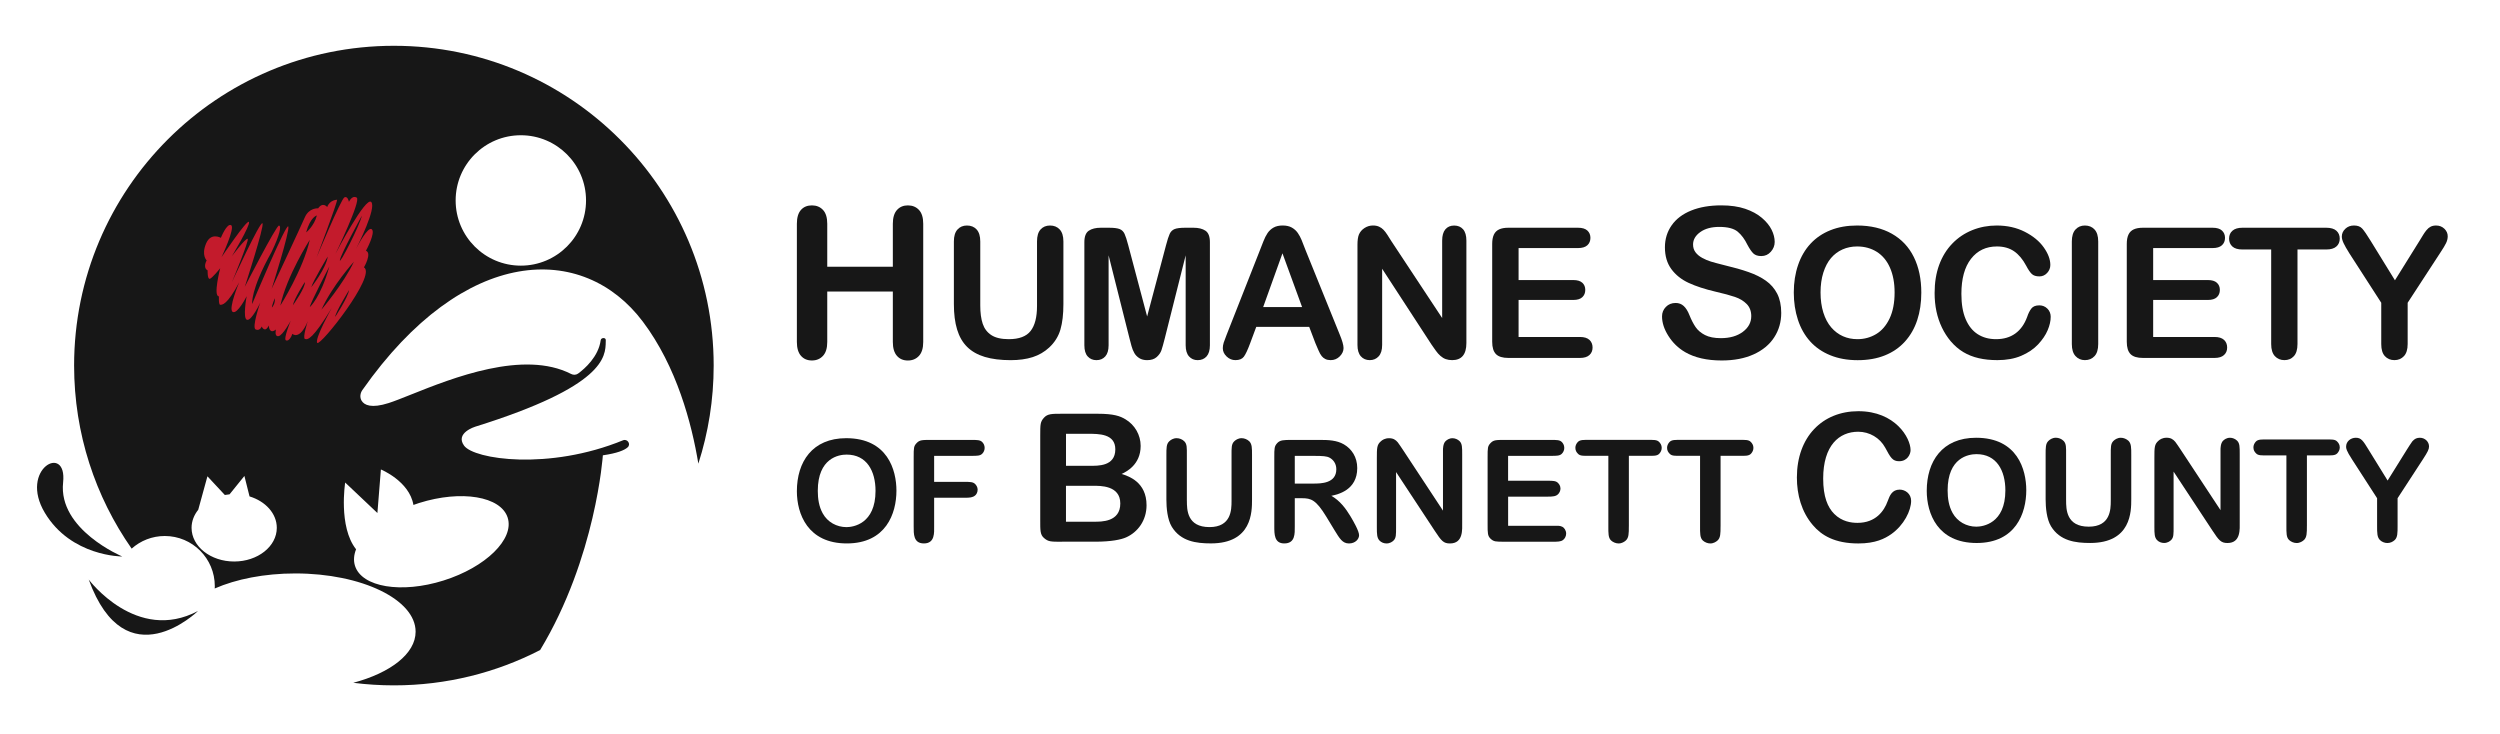
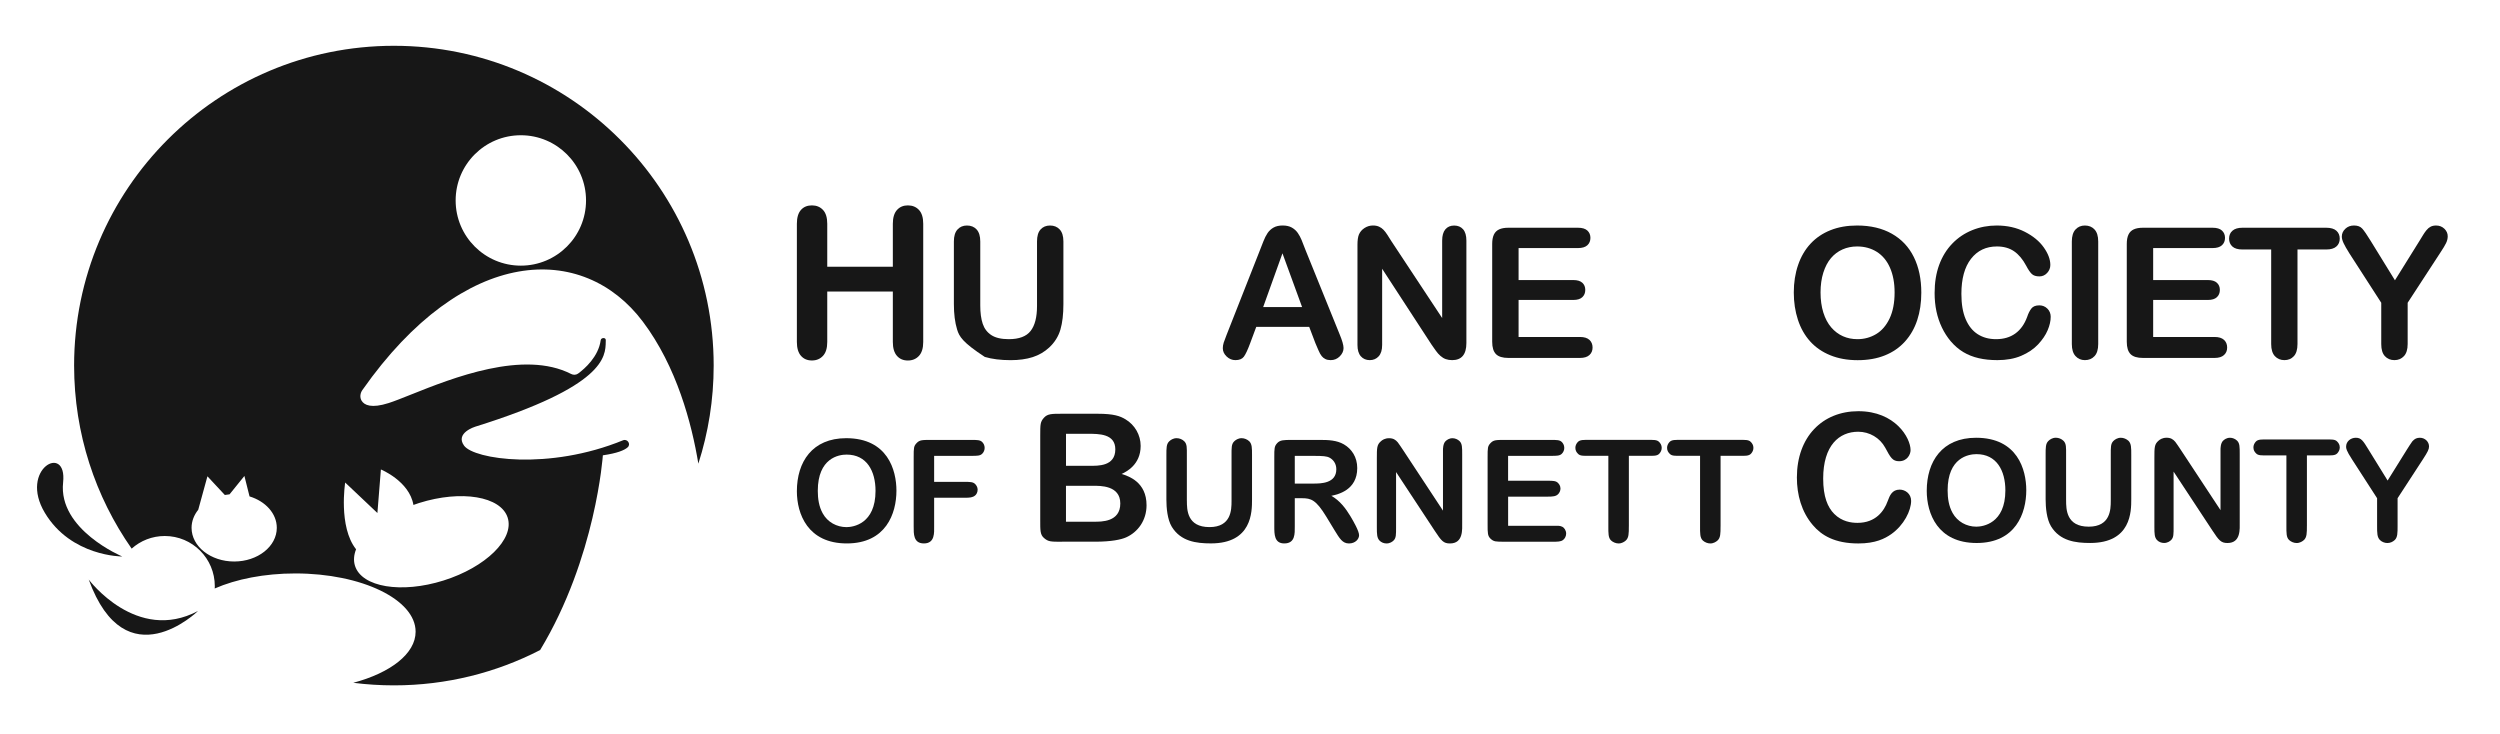
<svg xmlns="http://www.w3.org/2000/svg" width="252" height="74" viewBox="0 0 252 74" fill="none">
  <path d="M8.943 58.417C8.943 58.417 13.758 64.882 19.961 61.585C19.964 61.585 12.673 68.698 8.943 58.417Z" fill="#171717" />
  <path d="M12.326 56.095C12.326 56.095 5.848 53.389 6.362 48.632C6.795 44.618 1.871 47.266 4.519 51.69C7.167 56.114 12.326 56.095 12.326 56.095Z" fill="#171717" />
  <path d="M107.053 54.608C105.917 54.608 105.667 54.608 105.234 54.23C104.837 53.889 104.856 53.438 104.856 52.428V43.906C104.856 42.77 104.856 42.52 105.234 42.104C105.594 41.706 106.027 41.706 107.053 41.706H110.638C112.276 41.706 112.907 41.94 113.447 42.265C114.384 42.824 114.978 43.834 114.978 44.948C114.978 46.876 113.482 47.577 113.05 47.776C113.769 47.994 115.572 48.587 115.572 50.929C115.572 52.46 114.688 53.65 113.501 54.171C113.015 54.388 112.024 54.603 110.402 54.603H107.053V54.608ZM107.45 46.952H109.883C110.641 46.952 112.424 47.024 112.424 45.295C112.424 43.71 110.767 43.726 109.615 43.726H107.453V46.952H107.45ZM107.45 48.969V52.589H110.297C111.017 52.589 112.926 52.624 112.926 50.752C112.926 48.915 110.89 48.969 110.206 48.969H107.45Z" fill="#171717" />
  <path d="M119.638 50.478C119.638 51.38 119.651 53.131 121.918 53.131C124.112 53.131 124.139 51.383 124.139 50.52V45.891C124.139 45.144 124.125 44.773 124.397 44.499C124.539 44.357 124.799 44.169 125.157 44.169C125.431 44.169 125.715 44.284 125.93 44.483C126.204 44.77 126.204 45.157 126.204 45.888V50.359C126.204 51.592 126.204 54.775 122.06 54.775C120.583 54.775 119.02 54.573 118.117 53.099C117.672 52.368 117.572 51.192 117.572 50.362V45.891C117.572 45.144 117.572 44.773 117.844 44.499C117.986 44.357 118.244 44.169 118.604 44.169C118.891 44.169 119.178 44.284 119.377 44.483C119.664 44.77 119.635 45.157 119.635 45.888V50.478H119.638Z" fill="#171717" />
  <path d="M130.514 53.059C130.514 53.776 130.571 54.778 129.454 54.778C128.449 54.778 128.449 53.859 128.449 53.059V46.092C128.449 45.19 128.449 44.988 128.75 44.658C129.037 44.357 129.381 44.344 130.184 44.344H133.095C133.869 44.344 134.744 44.373 135.461 44.79C136.251 45.249 136.81 46.079 136.81 47.182C136.81 49.404 134.873 49.836 134.199 49.978C135.045 50.451 135.647 51.24 136.136 52.057C136.436 52.559 136.995 53.534 136.995 53.95C136.995 54.337 136.622 54.78 135.977 54.78C135.319 54.78 135.032 54.278 134.53 53.462L133.684 52.07C132.652 50.378 132.15 50.22 131.245 50.22H130.514V53.059ZM130.514 45.95V48.745H132.378C133.152 48.745 134.701 48.732 134.701 47.298C134.701 46.71 134.371 46.323 134.027 46.138C133.74 45.979 133.324 45.953 132.451 45.953H130.514V45.95Z" fill="#171717" />
  <path d="M145.452 45.375C145.452 45.26 145.452 44.744 145.697 44.486C145.839 44.344 146.07 44.172 146.414 44.172C146.671 44.172 146.945 44.287 147.131 44.473C147.388 44.73 147.388 45.104 147.388 45.805V52.672C147.388 53.346 147.517 54.78 146.156 54.78C145.511 54.78 145.296 54.536 144.622 53.505L140.723 47.583V53.161C140.723 53.862 140.736 54.222 140.478 54.479C140.349 54.608 140.105 54.78 139.761 54.78C139.503 54.78 139.229 54.681 139.044 54.479C138.8 54.206 138.786 53.848 138.786 53.161V46.221C138.786 45.147 138.786 44.83 139.203 44.473C139.332 44.357 139.589 44.172 140.019 44.172C140.435 44.172 140.68 44.33 140.895 44.588C140.994 44.704 141.281 45.147 141.467 45.421L145.452 51.471V45.375Z" fill="#171717" />
  <path d="M152.019 48.458H155.991C156.549 48.458 156.837 48.472 157.038 48.673C157.154 48.788 157.296 48.974 157.296 49.245C157.296 49.46 157.197 49.675 157.052 49.817C156.837 50.032 156.536 50.062 155.991 50.062H152.019V53H156.506C157.009 53 157.207 52.97 157.452 53.086C157.683 53.185 157.868 53.472 157.868 53.789C157.868 54.06 157.726 54.305 157.551 54.434C157.323 54.606 156.992 54.606 156.504 54.606H151.686C150.754 54.606 150.582 54.606 150.251 54.305C149.951 54.017 149.951 53.733 149.951 52.871V46.092C149.951 45.147 149.951 44.975 150.251 44.658C150.552 44.344 150.81 44.344 151.686 44.344H156.345C156.933 44.344 157.221 44.344 157.436 44.559C157.535 44.658 157.68 44.859 157.68 45.147C157.68 45.362 157.594 45.577 157.436 45.735C157.221 45.95 156.92 45.95 156.345 45.95H152.016V48.458H152.019Z" fill="#171717" />
  <path d="M164.187 53.059C164.187 53.762 164.187 54.205 163.886 54.479C163.744 54.608 163.484 54.78 163.156 54.78C162.885 54.78 162.597 54.665 162.396 54.479C162.109 54.205 162.122 53.762 162.122 53.059V45.947H160.231C159.643 45.947 159.27 45.977 159.055 45.732C158.926 45.603 158.797 45.431 158.797 45.144C158.797 44.929 158.883 44.728 159.042 44.556C159.273 44.311 159.643 44.341 160.231 44.341H166.067C166.655 44.341 167.029 44.311 167.244 44.556C167.372 44.685 167.501 44.87 167.501 45.144C167.501 45.372 167.402 45.574 167.257 45.732C167.029 45.977 166.655 45.947 166.067 45.947H164.19V53.059H164.187Z" fill="#171717" />
  <path d="M173.431 53.059C173.431 53.762 173.431 54.205 173.131 54.479C172.988 54.608 172.728 54.78 172.4 54.78C172.129 54.78 171.841 54.665 171.64 54.479C171.353 54.205 171.366 53.762 171.366 53.059V45.947H169.475C168.887 45.947 168.514 45.977 168.299 45.732C168.17 45.603 168.041 45.431 168.041 45.144C168.041 44.929 168.127 44.728 168.286 44.556C168.517 44.311 168.887 44.341 169.475 44.341H175.311C175.899 44.341 176.273 44.311 176.488 44.556C176.617 44.685 176.745 44.87 176.745 45.144C176.745 45.372 176.646 45.574 176.501 45.732C176.273 45.977 175.899 45.947 175.311 45.947H173.434V53.059H173.431Z" fill="#171717" />
  <path d="M90.361 49.46C90.361 51.767 89.3 54.778 85.358 54.778C81.415 54.778 80.325 51.797 80.325 49.517C80.325 46.562 81.874 44.169 85.299 44.169C89.472 44.172 90.361 47.382 90.361 49.46ZM82.433 49.476C82.433 50.263 82.549 51.069 82.935 51.756C83.421 52.632 84.34 53.134 85.328 53.134C85.989 53.134 88.253 52.817 88.253 49.479C88.253 47.473 87.364 45.824 85.342 45.824C84.558 45.818 82.433 46.165 82.433 49.476Z" fill="#171717" />
  <path d="M94.159 48.571H97.255C97.814 48.571 98.101 48.584 98.303 48.799C98.402 48.899 98.547 49.1 98.547 49.358C98.547 49.659 98.389 49.873 98.289 49.946C98.045 50.148 97.757 50.174 97.258 50.174H94.161V53.056C94.161 53.658 94.261 54.778 93.13 54.778C92.056 54.778 92.099 53.789 92.099 53.056V46.092C92.099 45.147 92.099 44.975 92.4 44.658C92.7 44.344 92.958 44.344 93.834 44.344H97.919C98.493 44.344 98.794 44.344 99.009 44.559C99.138 44.688 99.253 44.889 99.253 45.147C99.253 45.362 99.168 45.577 99.009 45.735C98.794 45.95 98.493 45.95 97.919 45.95H94.161V48.571H94.159Z" fill="#171717" />
  <path d="M190.636 53.843C189.988 54.294 189.051 54.78 187.322 54.78C184.945 54.78 183.61 53.969 182.729 52.925C181.593 51.593 181.126 49.879 181.126 48.133C181.126 44.027 183.701 41.449 187.324 41.449C191.036 41.449 192.585 44.132 192.585 45.375C192.585 45.789 192.261 46.492 191.433 46.492C190.767 46.492 190.569 46.133 190.029 45.123C189.489 44.132 188.444 43.519 187.308 43.519C185.38 43.519 183.777 44.905 183.777 48.238C183.777 50.075 184.228 51.139 184.894 51.805C185.667 52.578 186.605 52.704 187.236 52.704C189.073 52.704 189.919 51.515 190.281 50.505C190.48 49.965 190.714 49.353 191.49 49.353C192.03 49.353 192.642 49.75 192.642 50.489C192.637 51.464 191.933 52.925 190.636 53.843Z" fill="#171717" />
  <path d="M204.249 49.417C204.249 51.724 203.188 54.734 199.246 54.734C195.303 54.734 194.216 51.753 194.216 49.473C194.216 46.519 195.765 44.126 199.19 44.126C203.36 44.126 204.249 47.338 204.249 49.417ZM196.321 49.43C196.321 50.217 196.437 51.023 196.823 51.71C197.31 52.586 198.228 53.088 199.216 53.088C199.874 53.088 202.141 52.771 202.141 49.433C202.141 47.427 201.252 45.778 199.233 45.778C198.443 45.775 196.321 46.119 196.321 49.43Z" fill="#171717" />
  <path d="M208.264 50.435C208.264 51.337 208.278 53.088 210.544 53.088C212.739 53.088 212.766 51.34 212.766 50.478V45.848C212.766 45.101 212.752 44.73 213.023 44.457C213.166 44.314 213.426 44.126 213.783 44.126C214.055 44.126 214.342 44.242 214.557 44.44C214.831 44.728 214.831 45.114 214.831 45.845V50.317C214.831 51.549 214.831 54.732 210.687 54.732C209.21 54.732 207.647 54.531 206.744 53.053C206.298 52.323 206.199 51.147 206.199 50.317V45.845C206.199 45.098 206.199 44.728 206.47 44.454C206.613 44.312 206.873 44.123 207.23 44.123C207.518 44.123 207.802 44.239 208.004 44.438C208.291 44.725 208.262 45.112 208.262 45.842V50.435H208.264Z" fill="#171717" />
  <path d="M223.828 45.329C223.828 45.214 223.828 44.698 224.072 44.44C224.215 44.298 224.446 44.126 224.789 44.126C225.047 44.126 225.321 44.242 225.506 44.427C225.764 44.685 225.764 45.058 225.764 45.759V52.626C225.764 53.3 225.893 54.735 224.531 54.735C223.887 54.735 223.672 54.49 222.998 53.459L219.098 47.537V53.112C219.098 53.816 219.112 54.173 218.854 54.431C218.725 54.56 218.481 54.732 218.137 54.732C217.879 54.732 217.605 54.633 217.42 54.431C217.175 54.16 217.162 53.8 217.162 53.112V46.173C217.162 45.098 217.162 44.782 217.578 44.424C217.707 44.309 217.965 44.123 218.395 44.123C218.811 44.123 219.053 44.282 219.27 44.54C219.37 44.655 219.657 45.098 219.842 45.372L223.828 51.423V45.329Z" fill="#171717" />
  <path d="M232.535 53.016C232.535 53.719 232.535 54.162 232.234 54.436C232.092 54.565 231.831 54.737 231.503 54.737C231.232 54.737 230.945 54.622 230.743 54.436C230.456 54.165 230.469 53.719 230.469 53.016V45.904H228.579C227.991 45.904 227.617 45.934 227.402 45.689C227.273 45.56 227.145 45.388 227.145 45.101C227.145 44.886 227.231 44.685 227.389 44.513C227.62 44.269 227.991 44.298 228.579 44.298H234.415C235.003 44.298 235.376 44.269 235.591 44.513C235.72 44.642 235.849 44.827 235.849 45.101C235.849 45.329 235.749 45.531 235.604 45.689C235.376 45.934 235.003 45.904 234.415 45.904H232.537V53.016H232.535Z" fill="#171717" />
  <path d="M237.103 46.334C236.488 45.388 236.488 45.2 236.488 45.015C236.488 44.499 236.947 44.126 237.463 44.126C238.008 44.126 238.193 44.413 238.752 45.329L240.672 48.439L242.609 45.329C242.724 45.144 243.054 44.626 243.167 44.483C243.412 44.212 243.626 44.126 243.927 44.126C244.443 44.126 244.846 44.529 244.846 45.002C244.846 45.289 244.717 45.547 244.244 46.277L241.677 50.22V53.016C241.677 53.719 241.677 54.162 241.389 54.436C241.188 54.621 240.93 54.737 240.645 54.737C240.371 54.737 240.087 54.621 239.899 54.436C239.611 54.149 239.611 53.719 239.611 53.016V50.22L237.103 46.334Z" fill="#171717" />
  <path d="M83.387 22.558V26.888H89.998V22.558C89.998 21.939 90.138 21.476 90.415 21.166C90.694 20.857 91.059 20.703 91.513 20.703C91.974 20.703 92.346 20.857 92.633 21.162C92.919 21.469 93.061 21.934 93.061 22.56V34.472C93.061 35.098 92.916 35.566 92.628 35.876C92.339 36.185 91.967 36.339 91.513 36.339C91.053 36.339 90.685 36.183 90.41 35.868C90.136 35.557 89.998 35.089 89.998 34.47V29.385H83.387V34.47C83.387 35.096 83.243 35.564 82.954 35.873C82.666 36.183 82.294 36.336 81.84 36.336C81.379 36.336 81.011 36.18 80.737 35.866C80.462 35.554 80.325 35.087 80.325 34.468V22.558C80.325 21.939 80.46 21.476 80.732 21.166C81.004 20.857 81.372 20.703 81.84 20.703C82.301 20.703 82.673 20.857 82.959 21.162C83.245 21.466 83.387 21.934 83.387 22.558Z" fill="#171717" />
-   <path d="M96.151 30.654V24.343C96.151 23.805 96.272 23.403 96.514 23.135C96.756 22.867 97.073 22.732 97.468 22.732C97.88 22.732 98.206 22.867 98.448 23.135C98.69 23.403 98.811 23.805 98.811 24.343V30.798C98.811 31.531 98.892 32.145 99.058 32.636C99.223 33.127 99.514 33.511 99.93 33.781C100.347 34.053 100.933 34.188 101.685 34.188C102.723 34.188 103.458 33.911 103.886 33.36C104.317 32.809 104.531 31.971 104.531 30.849V24.343C104.531 23.8 104.649 23.396 104.889 23.13C105.129 22.865 105.448 22.732 105.848 22.732C106.248 22.732 106.572 22.865 106.818 23.13C107.065 23.396 107.191 23.8 107.191 24.343V30.654C107.191 31.68 107.091 32.536 106.89 33.223C106.69 33.909 106.313 34.512 105.757 35.031C105.28 35.473 104.724 35.794 104.093 35.999C103.46 36.201 102.72 36.304 101.873 36.304C100.866 36.304 99.995 36.194 99.269 35.978C98.541 35.759 97.948 35.422 97.487 34.966C97.026 34.51 96.691 33.923 96.475 33.211C96.258 32.499 96.151 31.645 96.151 30.654Z" fill="#171717" />
-   <path d="M113.851 34.1L111.747 25.739V34.798C111.747 35.298 111.635 35.675 111.412 35.926C111.188 36.178 110.891 36.303 110.521 36.303C110.162 36.303 109.869 36.18 109.643 35.931C109.415 35.684 109.304 35.305 109.304 34.798V24.415C109.304 23.842 109.453 23.456 109.75 23.256C110.048 23.056 110.451 22.956 110.958 22.956H111.782C112.278 22.956 112.636 23 112.862 23.09C113.085 23.179 113.25 23.342 113.357 23.575C113.464 23.807 113.588 24.187 113.725 24.712L115.631 31.901L117.537 24.712C117.674 24.187 117.797 23.807 117.904 23.575C118.011 23.342 118.177 23.181 118.4 23.09C118.623 23.002 118.984 22.956 119.48 22.956H120.304C120.811 22.956 121.213 23.056 121.511 23.256C121.809 23.456 121.958 23.842 121.958 24.415V34.798C121.958 35.298 121.846 35.675 121.623 35.926C121.4 36.178 121.099 36.303 120.722 36.303C120.371 36.303 120.08 36.178 119.854 35.926C119.629 35.675 119.515 35.3 119.515 34.798V25.739L117.411 34.1C117.274 34.642 117.162 35.042 117.076 35.296C116.99 35.55 116.829 35.78 116.597 35.989C116.364 36.199 116.04 36.303 115.629 36.303C115.319 36.303 115.056 36.236 114.842 36.101C114.628 35.966 114.46 35.796 114.342 35.587C114.223 35.377 114.128 35.147 114.06 34.893C113.993 34.64 113.923 34.374 113.851 34.1Z" fill="#171717" />
+   <path d="M96.151 30.654V24.343C96.151 23.805 96.272 23.403 96.514 23.135C96.756 22.867 97.073 22.732 97.468 22.732C97.88 22.732 98.206 22.867 98.448 23.135C98.69 23.403 98.811 23.805 98.811 24.343V30.798C98.811 31.531 98.892 32.145 99.058 32.636C99.223 33.127 99.514 33.511 99.93 33.781C100.347 34.053 100.933 34.188 101.685 34.188C102.723 34.188 103.458 33.911 103.886 33.36C104.317 32.809 104.531 31.971 104.531 30.849V24.343C104.531 23.8 104.649 23.396 104.889 23.13C105.129 22.865 105.448 22.732 105.848 22.732C106.248 22.732 106.572 22.865 106.818 23.13C107.065 23.396 107.191 23.8 107.191 24.343V30.654C107.191 31.68 107.091 32.536 106.89 33.223C106.69 33.909 106.313 34.512 105.757 35.031C105.28 35.473 104.724 35.794 104.093 35.999C103.46 36.201 102.72 36.304 101.873 36.304C100.866 36.304 99.995 36.194 99.269 35.978C97.026 34.51 96.691 33.923 96.475 33.211C96.258 32.499 96.151 31.645 96.151 30.654Z" fill="#171717" />
  <path d="M132.593 34.593L131.967 32.946H126.631L126.005 34.628C125.76 35.284 125.551 35.729 125.379 35.957C125.207 36.187 124.923 36.301 124.529 36.301C124.194 36.301 123.899 36.178 123.643 35.934C123.387 35.689 123.259 35.412 123.259 35.1C123.259 34.921 123.289 34.737 123.347 34.544C123.408 34.354 123.506 34.088 123.643 33.748L126.998 25.227C127.094 24.983 127.21 24.689 127.343 24.345C127.475 24.003 127.62 23.717 127.773 23.491C127.927 23.265 128.125 23.081 128.374 22.939C128.62 22.8 128.928 22.73 129.291 22.73C129.661 22.73 129.97 22.8 130.217 22.939C130.463 23.079 130.663 23.261 130.817 23.482C130.968 23.703 131.099 23.94 131.201 24.194C131.306 24.447 131.438 24.787 131.599 25.211L135.027 33.679C135.297 34.323 135.429 34.791 135.429 35.084C135.429 35.389 135.301 35.668 135.048 35.922C134.794 36.176 134.489 36.301 134.131 36.301C133.921 36.301 133.745 36.264 133.593 36.19C133.444 36.115 133.319 36.013 133.219 35.885C133.116 35.757 133.007 35.559 132.893 35.294C132.776 35.031 132.676 34.796 132.593 34.593ZM127.329 30.949H131.25L129.272 25.534L127.329 30.949Z" fill="#171717" />
  <path d="M140.26 24.324L145.37 32.059V24.254C145.37 23.747 145.48 23.368 145.696 23.114C145.915 22.86 146.208 22.735 146.578 22.735C146.96 22.735 147.26 22.863 147.481 23.114C147.702 23.368 147.812 23.749 147.812 24.254V34.575C147.812 35.727 147.334 36.301 146.378 36.301C146.138 36.301 145.924 36.266 145.733 36.199C145.543 36.131 145.363 36.022 145.196 35.873C145.028 35.724 144.872 35.55 144.731 35.349C144.586 35.149 144.444 34.945 144.3 34.737L139.32 27.091V34.779C139.32 35.28 139.204 35.659 138.971 35.917C138.738 36.173 138.44 36.301 138.075 36.301C137.7 36.301 137.398 36.171 137.172 35.913C136.944 35.652 136.833 35.275 136.833 34.779V24.657C136.833 24.226 136.881 23.889 136.977 23.645C137.091 23.377 137.277 23.156 137.54 22.986C137.803 22.816 138.087 22.73 138.392 22.73C138.631 22.73 138.834 22.77 139.006 22.846C139.176 22.923 139.325 23.028 139.453 23.16C139.581 23.291 139.713 23.463 139.846 23.67C139.979 23.88 140.116 24.098 140.26 24.324Z" fill="#171717" />
  <path d="M159.06 25.006H153.073V28.229H158.588C158.993 28.229 159.295 28.319 159.496 28.501C159.696 28.682 159.796 28.924 159.796 29.222C159.796 29.52 159.698 29.765 159.5 29.953C159.302 30.142 159 30.235 158.588 30.235H153.073V33.967H159.268C159.686 33.967 160.001 34.065 160.212 34.258C160.424 34.451 160.531 34.709 160.531 35.033C160.531 35.342 160.426 35.596 160.212 35.789C160.001 35.982 159.686 36.08 159.268 36.08H152.044C151.465 36.08 151.048 35.952 150.795 35.696C150.541 35.44 150.413 35.024 150.413 34.451V24.584C150.413 24.203 150.469 23.891 150.583 23.649C150.697 23.407 150.874 23.233 151.116 23.121C151.358 23.011 151.665 22.956 152.042 22.956H159.06C159.484 22.956 159.798 23.049 160.005 23.237C160.21 23.426 160.315 23.672 160.315 23.975C160.315 24.284 160.212 24.533 160.005 24.722C159.8 24.91 159.486 25.006 159.06 25.006Z" fill="#171717" />
-   <path d="M179.548 31.54C179.548 32.455 179.313 33.276 178.84 34.004C178.37 34.733 177.681 35.303 176.774 35.717C175.866 36.131 174.791 36.336 173.546 36.336C172.055 36.336 170.824 36.054 169.853 35.491C169.164 35.087 168.606 34.544 168.178 33.867C167.747 33.19 167.533 32.531 167.533 31.891C167.533 31.519 167.661 31.203 167.919 30.937C168.178 30.672 168.506 30.539 168.904 30.539C169.227 30.539 169.5 30.642 169.723 30.849C169.946 31.056 170.137 31.361 170.295 31.766C170.489 32.248 170.696 32.65 170.919 32.974C171.142 33.297 171.457 33.562 171.864 33.772C172.269 33.981 172.802 34.086 173.463 34.086C174.37 34.086 175.108 33.874 175.676 33.451C176.243 33.027 176.527 32.501 176.527 31.868C176.527 31.366 176.374 30.958 176.069 30.646C175.764 30.335 175.368 30.095 174.882 29.93C174.398 29.765 173.749 29.59 172.939 29.404C171.852 29.15 170.942 28.852 170.212 28.513C169.479 28.173 168.899 27.707 168.469 27.121C168.038 26.532 167.824 25.804 167.824 24.929C167.824 24.098 168.05 23.358 168.504 22.711C168.957 22.064 169.614 21.569 170.472 21.222C171.331 20.875 172.341 20.701 173.504 20.701C174.433 20.701 175.236 20.817 175.913 21.045C176.59 21.276 177.153 21.58 177.6 21.962C178.047 22.344 178.373 22.744 178.58 23.163C178.787 23.582 178.889 23.991 178.889 24.389C178.889 24.754 178.761 25.082 178.503 25.373C178.245 25.667 177.923 25.811 177.539 25.811C177.188 25.811 176.923 25.722 176.739 25.548C176.557 25.373 176.36 25.085 176.146 24.687C175.871 24.117 175.541 23.67 175.157 23.351C174.77 23.032 174.154 22.872 173.3 22.872C172.508 22.872 171.871 23.046 171.387 23.393C170.903 23.74 170.661 24.159 170.661 24.645C170.661 24.948 170.742 25.208 170.907 25.429C171.073 25.65 171.298 25.839 171.587 25.997C171.875 26.155 172.169 26.279 172.464 26.369C172.76 26.458 173.248 26.59 173.928 26.76C174.78 26.96 175.552 27.179 176.243 27.421C176.934 27.661 177.523 27.954 178.007 28.299C178.491 28.643 178.871 29.078 179.141 29.604C179.41 30.132 179.548 30.777 179.548 31.54Z" fill="#171717" />
  <path d="M187.197 22.732C188.558 22.732 189.726 23.009 190.701 23.561C191.676 24.112 192.416 24.897 192.917 25.916C193.419 26.933 193.668 28.129 193.668 29.502C193.668 30.516 193.531 31.438 193.256 32.269C192.982 33.099 192.57 33.819 192.021 34.426C191.472 35.035 190.797 35.501 189.998 35.822C189.198 36.145 188.283 36.306 187.25 36.306C186.224 36.306 185.305 36.141 184.493 35.81C183.681 35.48 183.003 35.012 182.461 34.41C181.919 33.807 181.507 33.081 181.23 32.234C180.953 31.387 180.814 30.47 180.814 29.485C180.814 28.478 180.958 27.552 181.249 26.709C181.537 25.867 181.956 25.152 182.505 24.561C183.055 23.97 183.722 23.519 184.511 23.205C185.3 22.888 186.194 22.732 187.197 22.732ZM190.976 29.481C190.976 28.52 190.82 27.687 190.51 26.984C190.201 26.279 189.756 25.748 189.182 25.385C188.607 25.025 187.946 24.843 187.199 24.843C186.669 24.843 186.177 24.943 185.726 25.143C185.275 25.343 184.888 25.634 184.563 26.016C184.237 26.398 183.981 26.886 183.792 27.48C183.604 28.073 183.511 28.741 183.511 29.481C183.511 30.228 183.604 30.9 183.792 31.503C183.981 32.106 184.246 32.606 184.588 33.002C184.93 33.4 185.326 33.695 185.77 33.893C186.215 34.091 186.703 34.188 187.234 34.188C187.913 34.188 188.539 34.019 189.11 33.679C189.68 33.339 190.133 32.813 190.471 32.103C190.806 31.394 190.976 30.519 190.976 29.481Z" fill="#171717" />
  <path d="M206.711 31.934C206.711 32.35 206.609 32.804 206.402 33.29C206.197 33.777 205.871 34.254 205.431 34.724C204.989 35.191 204.426 35.573 203.74 35.864C203.053 36.157 202.253 36.301 201.341 36.301C200.647 36.301 200.019 36.236 199.451 36.104C198.883 35.973 198.369 35.769 197.906 35.492C197.443 35.215 197.017 34.849 196.631 34.396C196.284 33.984 195.988 33.523 195.744 33.013C195.5 32.504 195.316 31.959 195.192 31.38C195.069 30.8 195.009 30.186 195.009 29.537C195.009 28.48 195.162 27.535 195.469 26.698C195.777 25.862 196.216 25.148 196.789 24.555C197.361 23.961 198.034 23.51 198.804 23.198C199.574 22.888 200.393 22.732 201.266 22.732C202.327 22.732 203.274 22.944 204.105 23.368C204.933 23.791 205.571 24.315 206.011 24.939C206.453 25.562 206.674 26.151 206.674 26.707C206.674 27.012 206.567 27.279 206.353 27.512C206.139 27.745 205.878 27.861 205.573 27.861C205.234 27.861 204.978 27.78 204.808 27.619C204.638 27.459 204.447 27.182 204.24 26.786C203.893 26.137 203.486 25.648 203.018 25.327C202.551 25.006 201.971 24.843 201.287 24.843C200.196 24.843 199.325 25.257 198.678 26.088C198.031 26.919 197.708 28.096 197.708 29.625C197.708 30.647 197.85 31.494 198.139 32.171C198.427 32.848 198.832 33.353 199.356 33.688C199.879 34.023 200.496 34.188 201.201 34.188C201.964 34.188 202.611 34 203.139 33.621C203.668 33.241 204.065 32.685 204.335 31.952C204.449 31.605 204.589 31.324 204.757 31.105C204.924 30.886 205.192 30.779 205.562 30.779C205.878 30.779 206.151 30.889 206.376 31.11C206.597 31.331 206.711 31.605 206.711 31.934Z" fill="#171717" />
  <path d="M208.841 34.682V24.343C208.841 23.805 208.964 23.403 209.208 23.135C209.453 22.867 209.769 22.732 210.158 22.732C210.558 22.732 210.881 22.865 211.128 23.13C211.375 23.396 211.5 23.8 211.5 24.343V34.682C211.5 35.224 211.377 35.631 211.128 35.899C210.881 36.166 210.556 36.301 210.158 36.301C209.776 36.301 209.462 36.166 209.213 35.894C208.964 35.624 208.841 35.219 208.841 34.682Z" fill="#171717" />
  <path d="M223.029 25.006H217.039V28.229H222.554C222.959 28.229 223.261 28.319 223.461 28.501C223.662 28.682 223.762 28.924 223.762 29.222C223.762 29.52 223.664 29.765 223.466 29.953C223.268 30.142 222.966 30.235 222.554 30.235H217.039V33.967H223.233C223.652 33.967 223.966 34.065 224.178 34.258C224.39 34.451 224.497 34.709 224.497 35.033C224.497 35.342 224.392 35.596 224.178 35.789C223.966 35.982 223.652 36.08 223.233 36.08H216.01C215.431 36.08 215.014 35.952 214.761 35.696C214.507 35.44 214.379 35.024 214.379 34.451V24.584C214.379 24.203 214.435 23.891 214.549 23.649C214.663 23.407 214.84 23.233 215.082 23.121C215.324 23.011 215.631 22.956 216.008 22.956H223.026C223.45 22.956 223.764 23.049 223.971 23.237C224.176 23.426 224.281 23.672 224.281 23.975C224.281 24.284 224.178 24.533 223.971 24.722C223.766 24.91 223.452 25.006 223.029 25.006Z" fill="#171717" />
  <path d="M234.487 25.148H231.587V34.681C231.587 35.231 231.464 35.638 231.22 35.903C230.975 36.169 230.659 36.301 230.27 36.301C229.877 36.301 229.556 36.166 229.307 35.899C229.06 35.631 228.935 35.224 228.935 34.681V25.148H226.035C225.581 25.148 225.244 25.048 225.023 24.848C224.802 24.647 224.692 24.384 224.692 24.056C224.692 23.716 224.806 23.447 225.037 23.251C225.267 23.053 225.6 22.956 226.035 22.956H234.487C234.945 22.956 235.287 23.058 235.511 23.26C235.734 23.463 235.846 23.728 235.846 24.056C235.846 24.384 235.732 24.65 235.506 24.848C235.28 25.048 234.941 25.148 234.487 25.148Z" fill="#171717" />
  <path d="M240.03 34.682V30.519L236.826 25.55C236.546 25.104 236.346 24.755 236.23 24.503C236.114 24.252 236.055 24.035 236.055 23.849C236.055 23.544 236.174 23.282 236.409 23.06C236.644 22.839 236.935 22.73 237.282 22.73C237.645 22.73 237.922 22.832 238.11 23.04C238.299 23.247 238.58 23.656 238.957 24.27L241.41 28.254L243.89 24.27C244.039 24.026 244.165 23.819 244.267 23.654C244.37 23.486 244.482 23.33 244.603 23.184C244.724 23.037 244.861 22.925 245.01 22.849C245.159 22.772 245.34 22.732 245.557 22.732C245.892 22.732 246.169 22.842 246.394 23.058C246.618 23.277 246.73 23.528 246.73 23.814C246.73 24.047 246.674 24.28 246.56 24.512C246.446 24.745 246.252 25.066 245.978 25.478L242.692 30.519V34.682C242.692 35.224 242.566 35.631 242.317 35.899C242.066 36.166 241.747 36.301 241.359 36.301C240.965 36.301 240.647 36.169 240.4 35.903C240.151 35.638 240.03 35.231 240.03 34.682Z" fill="#171717" />
  <path fill-rule="evenodd" clip-rule="evenodd" d="M21.653 59.088C21.653 56.293 19.396 54.029 16.61 54.029C15.328 54.029 14.158 54.508 13.271 55.302C9.615 50.075 7.47 43.713 7.47 36.85C7.47 19.049 21.902 4.616 39.704 4.616C57.506 4.616 71.938 19.049 71.938 36.85C71.938 40.299 71.396 43.62 70.393 46.736C69.728 42.696 68.217 36.964 64.801 32.424C58.781 24.417 46.801 24.673 36.521 39.326C36.302 39.643 36.251 40.069 36.453 40.397C36.725 40.837 37.426 41.188 39.185 40.625C39.755 40.442 40.521 40.136 41.429 39.773C45.603 38.106 52.77 35.243 57.571 37.697C57.799 37.814 58.071 37.804 58.276 37.653C58.937 37.167 60.324 35.962 60.55 34.293C60.587 34.014 61.069 33.998 61.062 34.279L61.06 34.339C61.06 34.372 61.059 34.407 61.059 34.442V34.442C61.037 35.953 60.995 38.923 47.904 43.01C47.904 43.01 45.854 43.636 46.776 44.918C47.774 46.307 55.312 47.446 62.802 44.381C63.247 44.202 63.624 44.774 63.265 45.093C62.94 45.384 62.218 45.686 60.768 45.896C60.768 45.896 60.075 56.211 54.446 65.524C50.027 67.8 45.017 69.085 39.704 69.085C38.317 69.085 36.949 68.996 35.608 68.826C39.355 67.826 41.894 65.894 41.894 63.677C41.894 60.433 36.467 57.803 29.772 57.803C26.642 57.803 23.792 58.378 21.642 59.32C21.642 59.286 21.645 59.253 21.647 59.22C21.65 59.176 21.653 59.133 21.653 59.088ZM59.072 20.205C59.072 23.834 56.13 26.777 52.501 26.777C48.871 26.777 45.929 23.834 45.929 20.205C45.929 16.576 48.871 13.633 52.501 13.633C56.13 13.633 59.072 16.576 59.072 20.205ZM25.153 50.038L24.636 47.976L23.14 49.828C22.977 49.842 22.819 49.865 22.663 49.894L20.909 48.011L19.982 51.385C19.559 51.911 19.31 52.535 19.31 53.205C19.31 55.08 21.232 56.6 23.606 56.6C25.977 56.6 27.901 55.08 27.901 53.205C27.901 51.76 26.761 50.529 25.153 50.038ZM42.25 50.701C46.499 49.363 50.497 50.029 51.176 52.186C51.856 54.345 48.959 57.179 44.709 58.515C40.46 59.853 36.462 59.188 35.783 57.031C35.618 56.505 35.667 55.941 35.892 55.367L35.89 55.364C34.091 53.096 34.794 48.639 34.794 48.639L38.042 51.711L38.394 47.322C38.394 47.322 41.266 48.497 41.673 50.894V50.899L41.673 50.899C41.864 50.831 42.054 50.764 42.25 50.701Z" fill="#171717" />
-   <path d="M36.888 25.276C36.888 25.276 37.887 23.453 37.475 23.107C37.095 22.788 36.05 24.771 35.89 25.082C36.109 24.654 37.94 21.006 37.431 20.372C36.888 19.7 33.807 25.601 33.807 25.601C33.807 25.601 36.432 20.2 35.955 19.919C35.478 19.637 35.173 20.352 35.173 20.352C35.173 20.352 35.064 19.723 34.717 19.895C34.37 20.07 31.897 25.99 31.897 25.99C31.897 25.99 33.98 20.524 33.98 20.133C33.98 20.133 33.242 20.133 32.981 20.87C32.981 20.87 32.548 20.307 32.069 21.001C32.069 21.001 31.157 20.915 30.724 21.913C30.291 22.911 27.382 29.115 27.382 29.115C27.382 29.115 29.225 23.323 29.062 22.834C28.899 22.346 25.418 30.644 25.418 30.644C25.418 30.644 25.223 29.245 27.371 25.406C28.218 23.649 28.378 22.769 28.12 22.737C27.859 22.704 24.671 28.92 24.671 28.92C24.671 28.92 26.656 22.834 26.461 22.509C26.265 22.183 23.37 28.464 23.37 28.464C23.37 28.464 25.16 24.168 24.965 24.07C24.769 23.973 23.37 25.827 23.37 25.827C23.37 25.827 25.258 22.704 25.095 22.378C24.932 22.053 22.328 25.925 22.328 25.925C22.328 25.925 23.727 22.965 23.303 22.704C22.88 22.444 22.263 23.973 22.263 23.973C22.263 23.973 21.255 23.386 20.767 24.559C20.278 25.729 20.832 26.251 20.832 26.251C20.832 26.251 20.408 26.967 20.929 27.258C20.929 27.258 20.897 28.105 21.125 28.105C21.353 28.105 22.198 27.032 22.198 27.032C22.198 27.032 21.46 29.874 22.067 29.874C22.067 29.874 22.023 30.721 22.198 30.721C22.372 30.721 22.87 30.807 24.106 28.466C24.106 28.466 22.977 31.156 23.454 31.438C23.931 31.719 24.864 29.855 24.864 29.855C24.864 29.855 24.432 32.154 24.909 32.24C25.386 32.327 26.233 30.505 26.233 30.505C26.233 30.505 25.344 33.043 25.777 33.215C26.209 33.39 26.379 32.906 26.379 32.906C26.379 32.906 26.689 33.639 27.096 32.808C27.096 32.808 27.112 33.767 27.813 33.215C27.813 33.215 27.634 33.949 28.073 33.883C28.513 33.818 29.309 32.322 29.309 32.322C29.309 32.322 28.544 34.16 28.82 34.307C29.097 34.453 29.4 33.911 29.465 33.651C29.465 33.651 30.203 34.367 31.026 32.371C31.026 32.371 30.463 34.084 30.745 34.172C31.026 34.258 31.527 34.193 33.435 31.049C33.435 31.049 31.678 34.195 31.98 34.563C32.285 34.931 37.989 27.731 36.688 26.949C36.693 26.944 37.517 25.513 36.888 25.276ZM27.408 31.003C27.408 30.742 27.701 30.06 27.701 30.06C27.766 30.644 27.408 31.003 27.408 31.003ZM34.263 26.209C34.394 25.536 36.476 21.741 36.476 21.741C36.281 22.693 34.133 26.879 34.263 26.209ZM33.037 25.86C32.874 27.063 31.378 28.95 31.378 28.95C31.541 28.333 33.037 25.86 33.037 25.86ZM31.941 21.718C31.659 22.802 30.857 23.43 30.857 23.43C31.292 21.848 31.941 21.718 31.941 21.718ZM29.523 30.774C29.621 30.155 30.726 28.431 30.726 28.431C30.824 28.952 29.523 30.774 29.523 30.774ZM28.255 30.807C28.907 27.791 31.227 24.17 31.227 24.17C30.575 27.14 28.255 30.807 28.255 30.807ZM31.227 30.958C31.292 30.502 33.2 26.858 33.2 26.858C32.311 30.025 31.227 30.958 31.227 30.958ZM33.786 31.945C33.786 31.521 35.185 29.243 35.185 29.243C35.087 29.96 33.786 31.945 33.786 31.945ZM32.397 31.219C33.526 28.745 35.673 26.381 35.673 26.381C34.652 28.573 32.397 31.219 32.397 31.219Z" fill="#C31B2C" />
</svg>